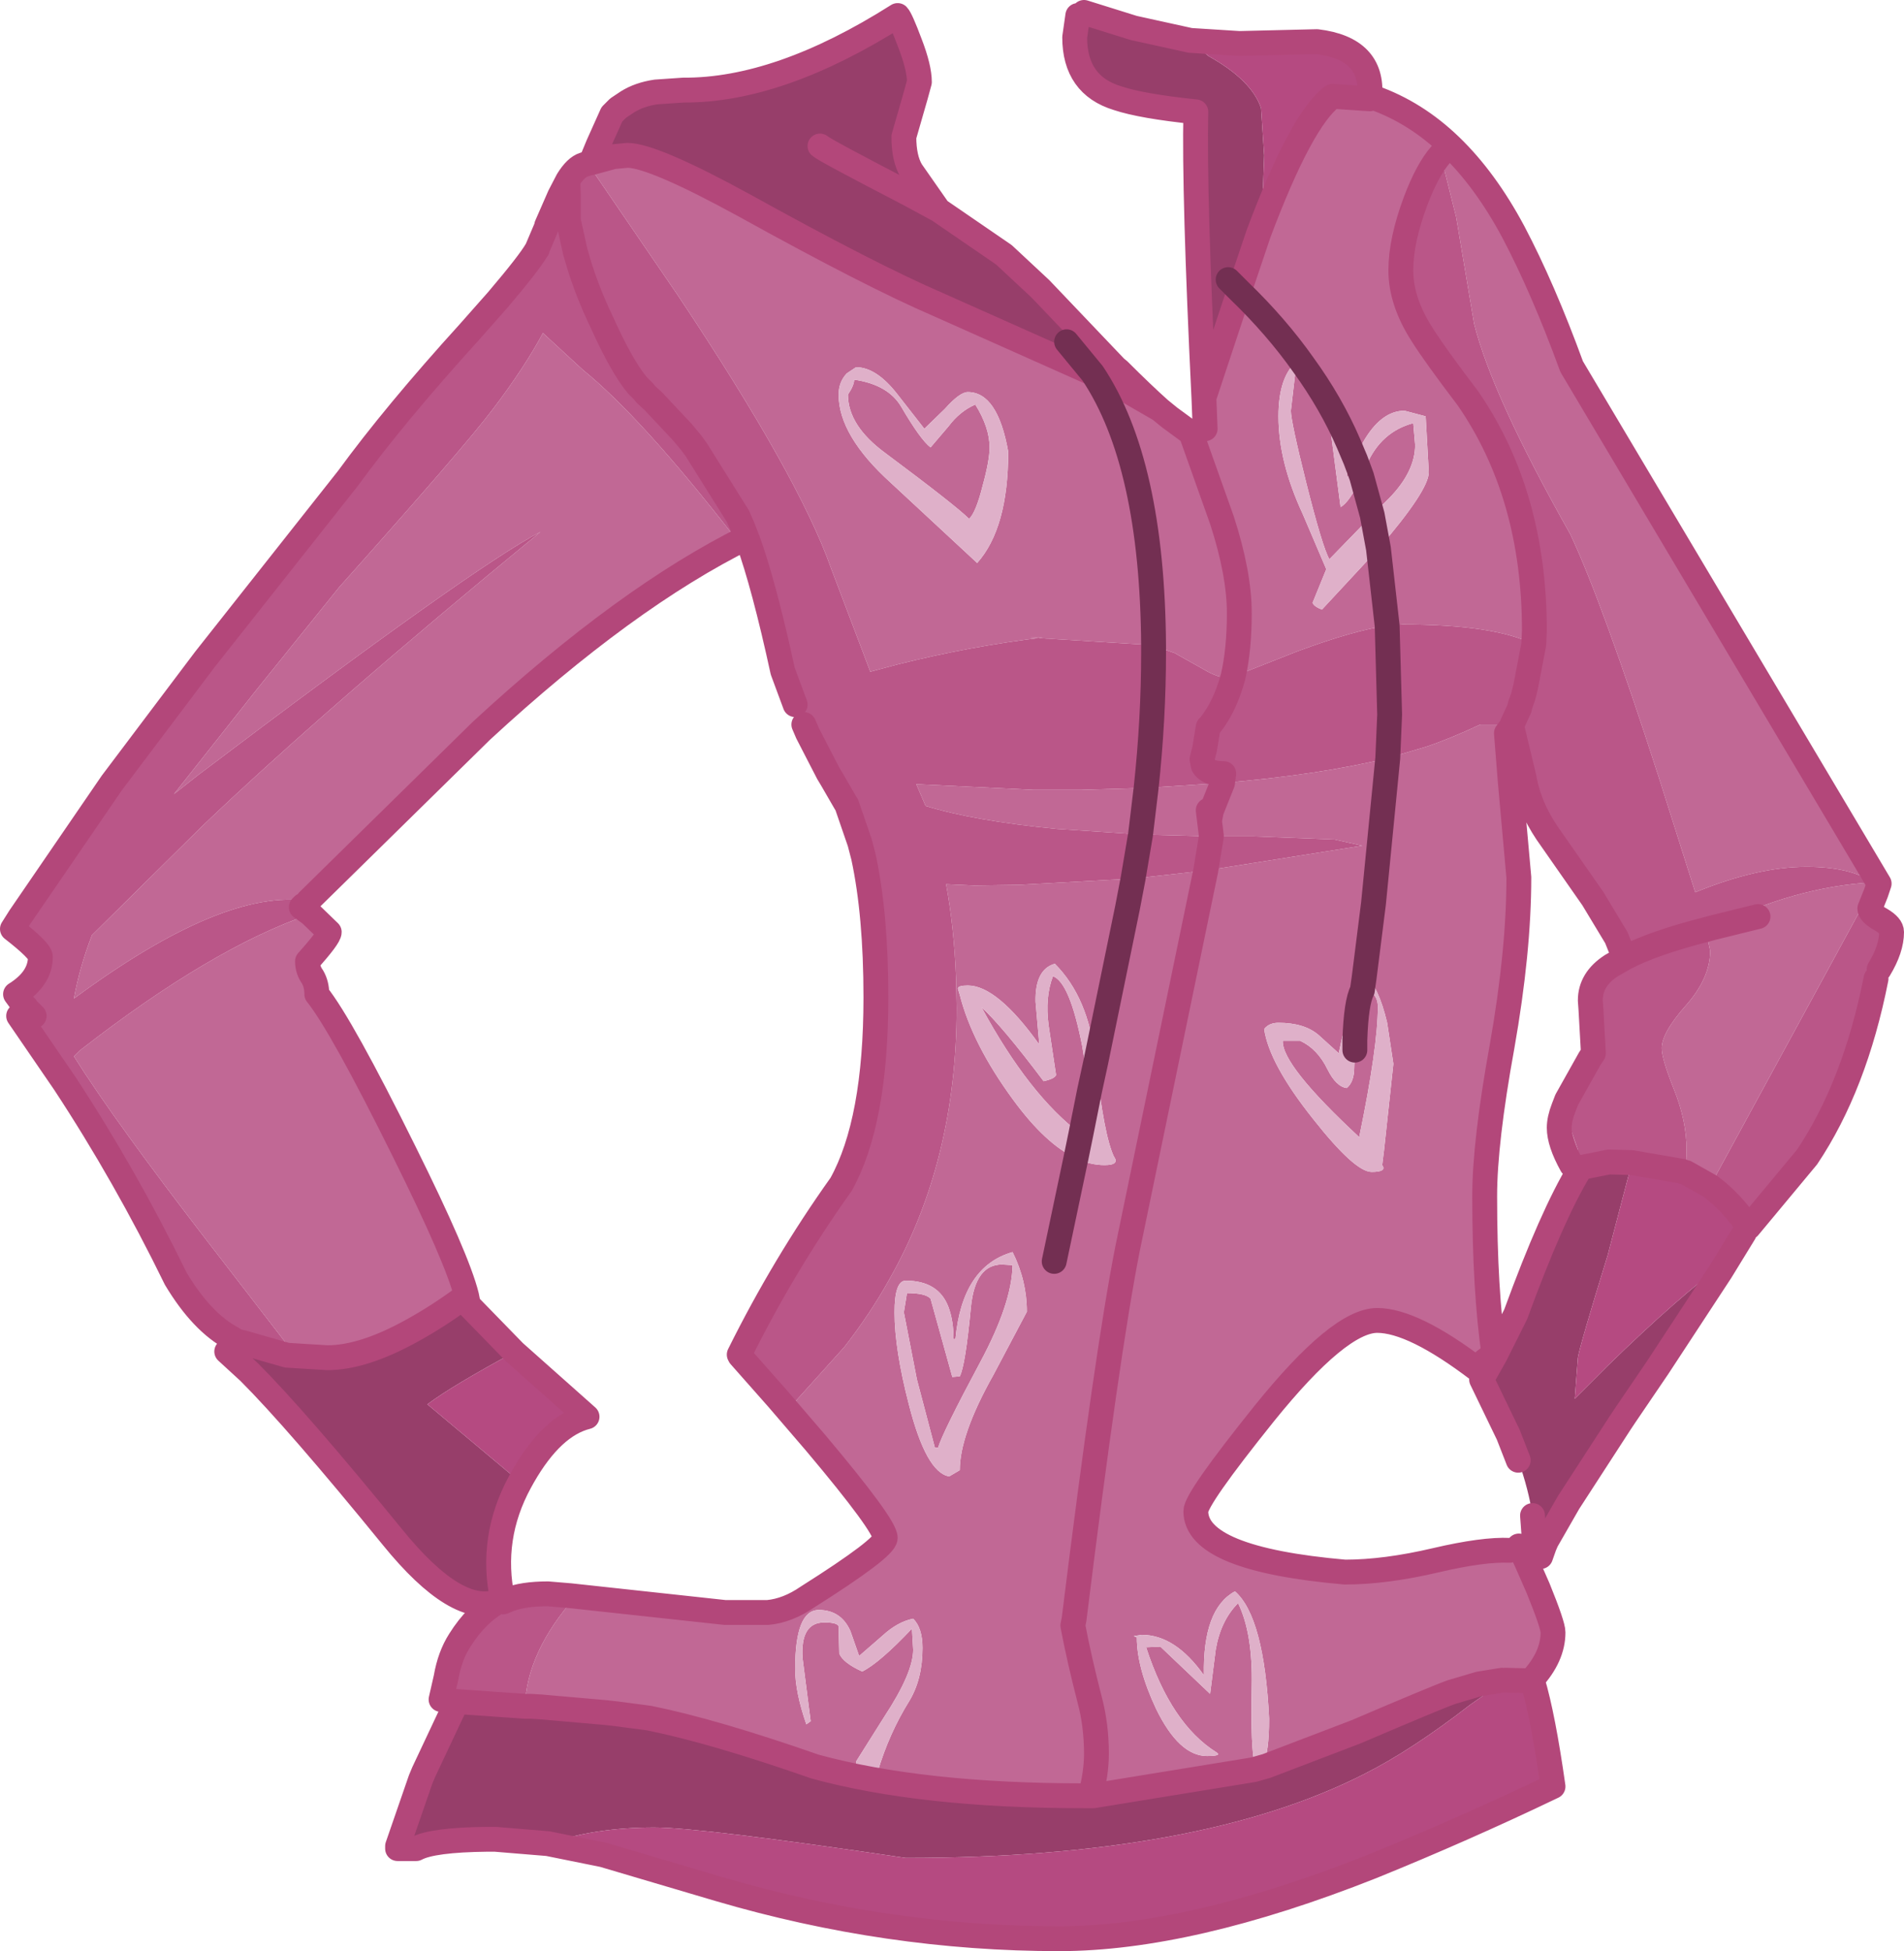
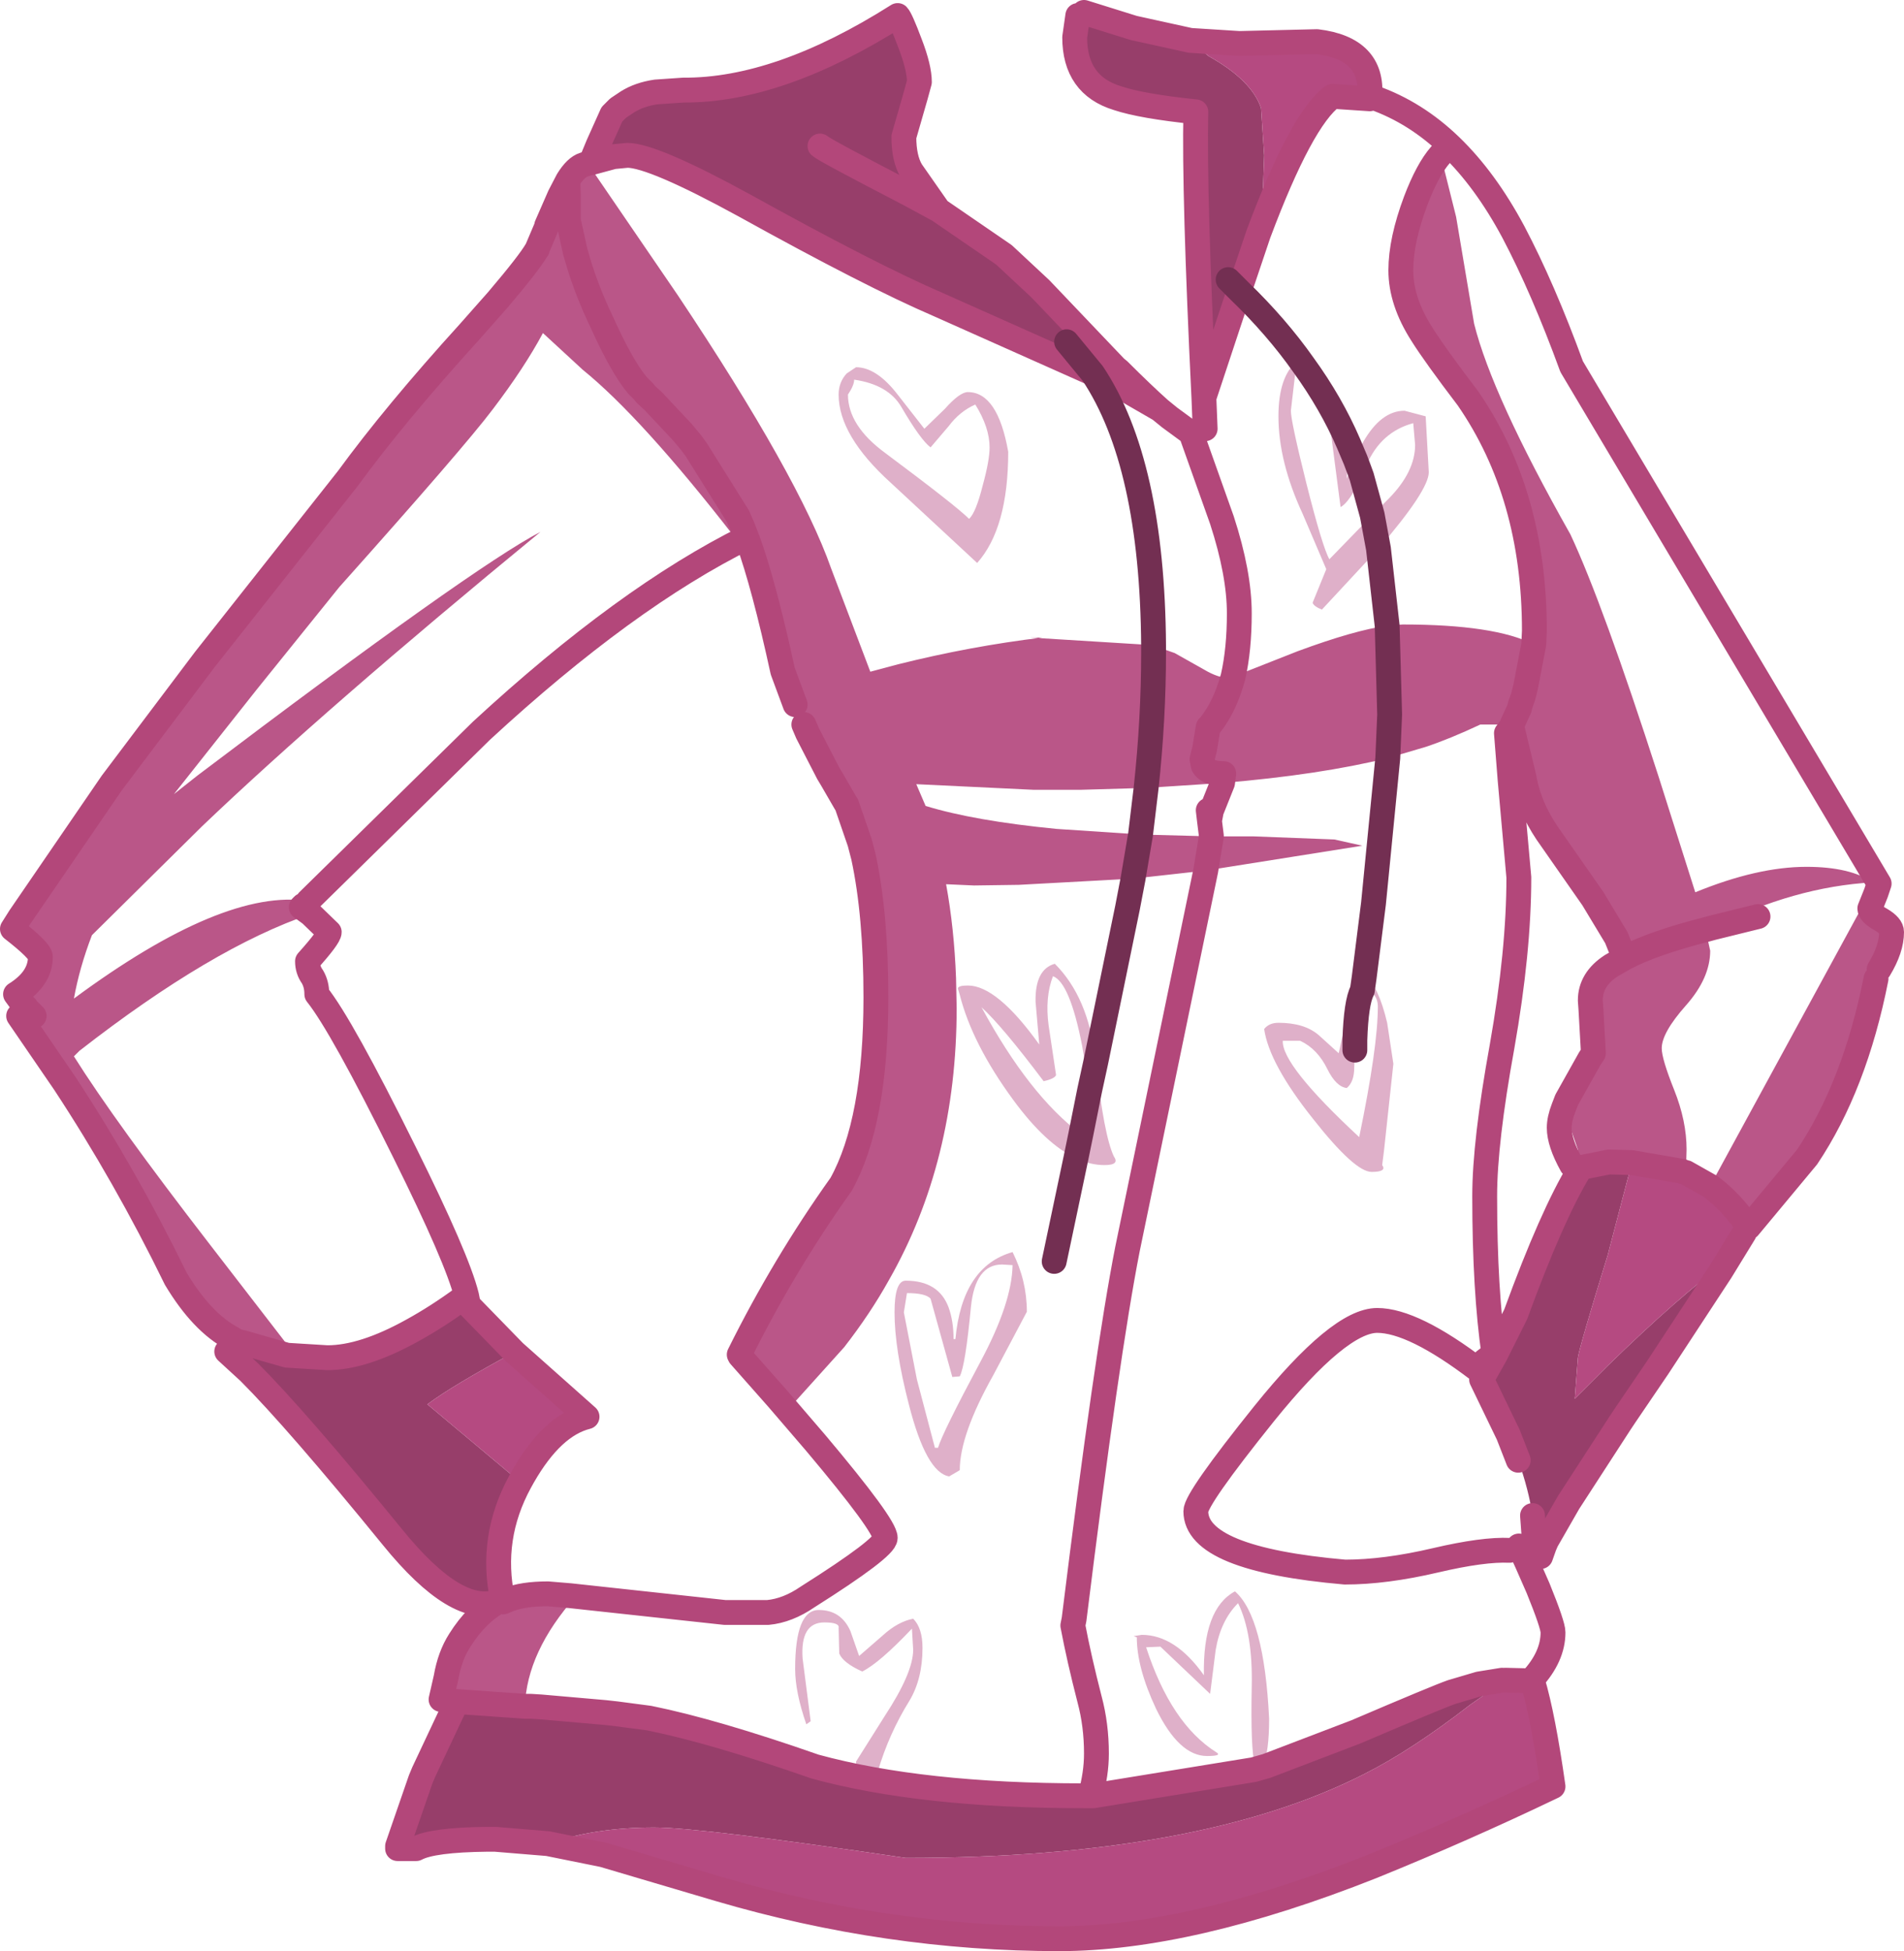
<svg xmlns="http://www.w3.org/2000/svg" height="157.0px" width="153.25px">
  <g transform="matrix(1.0, 0.0, 0.0, 1.0, 76.6, 78.5)">
    <path d="M-28.45 -66.85 L-27.35 -69.3 -26.85 -69.8 -26.1 -70.3 -25.7 -70.5 -24.25 -70.2 -23.8 -71.1 -21.6 -71.25 Q-13.9 -71.2 -4.35 -77.25 -4.1 -77.0 -3.35 -75.0 -2.6 -73.05 -2.6 -71.9 L-2.9 -70.8 -3.85 -67.5 Q-3.85 -65.75 -3.25 -64.75 L-1.05 -61.6 4.2 -58.0 7.15 -55.25 13.2 -48.9 13.45 -48.7 Q15.35 -46.8 16.75 -45.55 L14.15 -47.05 11.35 -48.45 -1.1 -54.0 Q-6.45 -56.3 -16.65 -61.95 -24.05 -66.0 -26.1 -66.0 L-27.15 -65.9 -27.2 -65.9 -28.45 -66.85 M20.3 -46.5 Q19.5 -63.0 19.65 -69.5 15.3 -69.95 13.35 -70.6 9.9 -71.65 9.9 -75.5 L10.15 -77.25 10.65 -77.5 14.65 -76.25 19.2 -75.25 20.65 -74.0 Q24.15 -72.05 24.9 -69.8 L25.15 -66.0 24.95 -60.4 24.7 -59.7 23.15 -55.1 20.4 -46.8 20.3 -46.5 M61.9 23.8 L56.85 31.5 54.2 35.4 53.8 36.0 49.65 42.4 47.9 45.45 47.85 45.55 47.7 45.9 46.9 45.5 46.75 43.45 Q46.45 41.4 45.6 39.0 L44.8 36.95 42.65 32.5 43.75 30.55 45.4 27.25 Q48.3 19.3 50.55 15.6 L50.65 15.5 50.65 15.45 52.9 15.0 54.75 15.05 52.8 22.5 Q50.55 29.8 50.4 30.75 L50.15 34.05 52.8 31.4 Q58.65 25.7 62.4 23.0 L61.9 23.8 M9.25 -51.0 L11.35 -48.45 9.25 -51.0 M-53.5 30.55 L-50.25 30.75 Q-47.35 30.75 -43.4 28.55 -41.4 27.45 -39.35 25.95 L-38.9 26.5 -35.2 30.3 Q-40.2 33.0 -42.2 34.5 L-35.1 40.45 -34.75 40.75 Q-37.2 45.25 -36.15 50.2 L-36.4 50.3 -36.45 50.35 Q-39.8 51.6 -45.0 45.2 -52.7 35.75 -56.55 31.9 L-56.85 31.2 -57.55 29.4 -57.0 29.55 -53.5 30.55 M-40.1 59.0 L-40.05 58.4 -34.35 58.8 -33.85 58.8 -33.05 58.85 -33.15 59.55 -30.7 59.25 -27.9 59.3 -27.8 59.3 -27.0 59.4 -24.35 59.75 Q-19.15 60.8 -11.0 63.65 -2.4 66.0 10.65 66.0 L11.15 66.0 11.4 66.0 24.3 63.9 25.2 63.6 25.35 63.6 Q30.9 62.25 36.7 59.75 L42.45 57.0 44.3 56.7 44.55 56.7 41.7 58.7 Q37.05 62.3 33.3 64.2 20.05 71.0 -3.7 71.0 -20.2 68.55 -23.95 68.55 -28.7 68.55 -32.5 69.85 L-36.75 69.5 -37.4 69.5 Q-41.8 69.55 -43.1 70.25 L-44.6 70.25 -44.6 70.15 -44.6 70.05 -42.75 64.7 -42.5 64.1 -40.1 59.0 M-27.0 59.4 L-27.9 59.3 -27.0 59.4 M22.25 -56.0 L23.15 -55.1 22.25 -56.0 M-10.6 -66.75 Q-10.3 -66.45 -3.45 -62.9 L-1.05 -61.6 -3.45 -62.9 Q-10.3 -66.45 -10.6 -66.75 M25.35 63.6 L24.3 63.9 25.35 63.6" fill="#973e6a" fill-rule="evenodd" stroke="none" />
    <path d="M-29.05 -65.4 L-28.45 -66.85 -27.2 -65.9 -29.05 -65.4 M-26.1 -70.3 Q-25.15 -70.9 -23.8 -71.1 L-24.25 -70.2 -25.7 -70.5 -26.1 -70.3 M19.2 -75.25 L23.15 -75.0 29.4 -75.15 Q33.95 -74.6 33.65 -70.75 L33.65 -70.55 30.65 -70.75 Q28.15 -68.9 24.7 -59.7 L24.95 -60.4 25.15 -66.0 24.9 -69.8 Q24.15 -72.05 20.65 -74.0 L19.2 -75.25 M64.15 20.25 L63.8 20.7 61.9 23.8 62.4 23.0 Q58.65 25.7 52.8 31.4 L50.15 34.05 50.4 30.75 Q50.55 29.8 52.8 22.5 L54.75 15.05 58.8 15.75 58.9 15.8 59.1 15.85 61.05 16.95 Q62.75 18.2 64.15 20.25 M-57.9 29.2 L-57.6 29.4 -57.0 29.55 -57.55 29.4 -56.85 31.2 -56.55 31.9 -58.35 30.25 -57.9 29.2 M-35.2 30.3 L-29.35 35.5 Q-32.15 36.2 -34.5 40.3 L-34.75 40.75 -35.1 40.45 -42.2 34.5 Q-40.2 33.0 -35.2 30.3 M-33.05 58.85 L-27.9 59.3 -30.7 59.25 -33.15 59.55 -33.05 58.85 M46.75 56.75 Q47.6 59.6 48.4 65.25 41.2 68.7 33.8 71.7 19.15 77.5 8.65 77.5 -5.15 77.5 -18.75 73.5 L-28.05 70.75 -32.5 69.85 Q-28.7 68.55 -23.95 68.55 -20.2 68.55 -3.7 71.0 20.05 71.0 33.3 64.2 37.05 62.3 41.7 58.7 L44.55 56.7 46.6 56.75 46.75 56.75 M25.35 63.6 L32.55 60.85 Q39.1 58.05 40.25 57.65 L42.45 57.0 36.7 59.75 Q30.9 62.25 25.35 63.6" fill="#b54a81" fill-rule="evenodd" stroke="none" />
-     <path d="M-29.3 -65.35 L-29.05 -65.4 -27.2 -65.9 -27.15 -65.9 -26.1 -66.0 Q-24.05 -66.0 -16.65 -61.95 -6.45 -56.3 -1.1 -54.0 L11.35 -48.45 14.15 -47.05 16.75 -45.55 17.55 -44.9 19.05 -43.8 19.25 -43.65 19.3 -43.6 20.4 -44.0 20.35 -45.25 20.3 -46.5 20.4 -46.8 23.15 -55.1 24.7 -59.7 Q28.15 -68.9 30.65 -70.75 L33.65 -70.55 33.95 -70.65 Q37.35 -69.45 40.15 -66.75 42.95 -64.05 45.2 -59.85 47.6 -55.3 49.9 -49.0 L74.65 -7.4 74.4 -6.65 74.05 -6.95 61.2 16.65 61.05 16.95 59.1 15.85 59.15 14.0 Q59.15 11.7 58.15 9.2 57.15 6.7 57.15 5.85 57.15 4.6 59.1 2.4 61.05 0.2 61.05 -2.0 L60.7 -3.6 61.25 -3.85 Q67.8 -7.15 74.15 -7.5 72.3 -8.75 68.8 -8.75 64.85 -8.75 59.85 -6.7 L56.9 -16.0 Q52.4 -29.95 49.8 -35.5 43.5 -46.65 42.05 -52.45 L40.6 -61.05 39.35 -66.05 40.15 -66.75 39.35 -66.05 Q38.3 -64.85 37.35 -62.35 36.15 -59.15 36.15 -56.75 36.15 -54.25 37.85 -51.6 38.85 -50.0 41.55 -46.45 46.9 -38.7 46.9 -27.75 L46.85 -26.65 Q43.7 -28.25 36.3 -28.25 L35.05 -28.15 Q32.45 -27.8 27.85 -26.1 L22.65 -24.05 Q23.15 -26.25 23.15 -29.15 23.15 -32.35 21.75 -36.65 L19.35 -43.4 19.3 -43.6 19.35 -43.4 21.75 -36.65 Q23.15 -32.35 23.15 -29.15 23.15 -26.25 22.65 -24.05 L22.3 -23.95 Q21.45 -23.95 20.35 -24.6 L17.95 -25.95 16.25 -26.55 16.0 -26.6 6.3 -27.2 7.3 -27.2 Q1.5 -26.5 -4.3 -25.05 L-6.55 -24.45 -9.7 -32.75 Q-12.3 -40.15 -22.05 -54.75 L-29.3 -65.35 M-30.85 -62.75 L-30.85 -60.75 -30.3 -58.25 -30.6 -58.5 -30.6 -59.15 Q-30.6 -60.25 -31.45 -61.0 L-32.6 -60.35 -31.55 -62.75 -30.85 -62.75 M-30.05 -57.4 L-25.7 -48.8 -25.0 -47.5 -24.65 -46.8 -24.8 -47.0 -24.9 -47.1 -25.3 -47.5 Q-26.55 -49.0 -28.15 -52.55 -29.35 -55.05 -30.05 -57.4 M-16.85 -36.15 L-16.5 -35.25 Q-26.2 -30.45 -37.85 -19.7 L-51.8 -6.0 Q-58.6 -7.05 -70.65 1.85 -70.2 -0.65 -69.2 -3.25 L-60.35 -12.0 Q-50.4 -21.5 -33.1 -35.7 -38.5 -32.9 -60.7 -16.1 L-62.6 -14.6 -55.95 -23.0 -49.3 -31.25 Q-39.25 -42.5 -36.95 -45.55 -34.4 -48.9 -32.9 -51.7 L-29.7 -48.75 Q-24.95 -44.9 -17.45 -35.25 L-16.95 -35.45 -16.85 -36.15 M-14.0 34.05 L-13.2 34.95 -8.65 29.9 Q-6.55 27.2 -5.05 24.5 0.4 14.95 0.4 2.6 L0.35 0.2 Q0.2 -3.8 -0.45 -7.35 L1.8 -7.25 5.4 -7.3 14.6 -7.8 20.45 -8.45 14.15 22.0 Q12.5 30.4 9.85 51.8 L9.75 52.3 Q10.25 54.95 11.1 58.25 11.65 60.3 11.65 62.6 11.65 64.25 11.15 66.0 11.65 64.25 11.65 62.6 11.65 60.3 11.1 58.25 10.25 54.95 9.75 52.3 L9.85 51.8 Q12.5 30.4 14.15 22.0 L20.45 -8.45 33.05 -10.45 30.8 -10.95 24.3 -11.2 20.9 -11.2 15.2 -11.35 8.45 -11.8 Q1.8 -12.45 -2.1 -13.65 L-2.25 -14.0 -2.85 -15.4 6.55 -14.95 10.45 -14.95 15.65 -15.1 21.8 -15.5 Q29.6 -16.15 35.1 -17.5 L38.15 -18.4 Q40.1 -19.05 42.55 -20.2 L45.1 -20.2 45.05 -20.05 44.95 -19.9 44.65 -19.5 44.95 -15.7 45.65 -7.9 Q45.65 -1.95 44.3 5.7 42.9 13.4 42.9 17.75 42.9 25.35 43.65 30.5 42.4 31.2 42.4 31.75 37.15 27.75 34.25 27.75 31.2 27.75 25.15 35.25 19.65 42.1 19.65 43.1 19.65 46.95 31.65 48.0 34.9 48.0 38.95 47.05 42.8 46.15 44.9 46.25 L45.65 45.9 45.75 46.05 46.3 47.25 47.2 49.3 Q48.4 52.25 48.4 52.85 48.4 54.8 46.7 56.65 L46.7 56.7 46.75 56.7 46.75 56.75 46.6 56.75 44.55 56.7 44.3 56.7 42.45 57.0 40.25 57.65 Q39.1 58.05 32.55 60.85 L25.35 63.6 25.2 63.6 24.3 63.9 11.4 66.0 11.15 66.0 10.65 66.0 Q-2.4 66.0 -11.0 63.65 -19.15 60.8 -24.35 59.75 L-27.0 59.4 -27.8 59.3 -27.9 59.3 -33.05 58.85 -33.85 58.8 -34.35 58.8 Q-34.2 54.4 -30.25 49.95 L-30.7 49.9 -18.25 51.25 -14.8 51.25 Q-13.2 51.1 -11.6 50.0 -5.35 46.05 -5.35 45.25 -5.35 44.25 -10.95 37.6 L-14.0 34.05 M-53.5 30.55 L-52.75 30.65 -59.7 21.65 Q-67.35 11.75 -70.65 6.5 L-70.2 6.05 Q-59.55 -2.25 -51.6 -4.95 L-50.1 -3.5 Q-50.1 -3.1 -51.85 -1.15 -51.85 -0.45 -51.45 0.1 -51.1 0.7 -51.1 1.5 -49.1 4.0 -44.05 14.2 -39.8 22.75 -39.05 25.75 L-39.35 25.95 Q-41.4 27.45 -43.4 28.55 -47.35 30.75 -50.25 30.75 L-53.5 30.55 M11.6 6.95 L14.15 -5.45 14.6 -7.8 14.15 -5.45 11.6 6.95 11.55 6.65 Q11.0 1.75 8.3 -0.95 6.7 -0.5 6.75 2.1 L7.05 5.55 Q3.65 0.8 1.3 0.8 0.5 0.8 0.5 1.05 L0.65 1.55 Q1.65 5.5 4.95 10.0 7.55 13.55 10.0 14.7 11.15 15.25 12.3 15.25 13.55 15.25 13.05 14.55 12.25 12.85 11.6 6.95 M8.25 23.0 L10.0 14.7 8.25 23.0 M64.9 -4.75 L61.25 -3.85 64.9 -4.75 M49.25 10.65 L50.4 14.0 50.2 15.4 49.9 15.25 Q48.9 13.45 48.9 12.25 48.9 11.55 49.25 10.65 M34.35 -34.35 L35.05 -28.15 34.35 -34.35 Q38.4 -39.05 38.4 -40.5 L38.15 -45.0 36.45 -45.45 Q34.55 -45.45 33.1 -42.9 L32.5 -41.5 31.8 -40.0 31.95 -42.8 Q31.7 -47.0 28.3 -49.15 L27.8 -49.45 Q26.3 -48.2 26.3 -45.0 26.3 -41.35 28.25 -37.15 L30.15 -32.7 29.05 -30.0 Q29.15 -29.7 29.8 -29.45 L34.35 -34.35 M23.15 -55.1 Q26.15 -52.2 28.3 -49.15 26.15 -52.2 23.15 -55.1 M33.85 -37.05 L30.4 -33.5 Q29.85 -34.45 28.55 -39.6 27.3 -44.6 27.3 -45.45 L27.65 -48.45 Q30.0 -47.4 30.55 -43.45 L31.3 -37.7 Q32.0 -38.05 33.0 -40.15 L33.85 -37.05 33.0 -40.15 33.4 -41.1 Q34.55 -43.75 37.15 -44.45 L37.3 -42.7 Q37.3 -40.55 35.2 -38.4 L33.85 -37.05 M32.5 -41.5 L31.95 -42.8 32.5 -41.5 M-8.45 -48.45 Q-9.1 -47.75 -9.1 -46.75 -9.1 -43.45 -4.9 -39.65 L2.05 -33.2 Q4.55 -36.0 4.55 -42.15 3.7 -46.95 1.3 -46.95 0.65 -46.95 -0.55 -45.6 L-2.2 -44.0 -4.35 -46.75 Q-6.05 -48.95 -7.7 -48.95 L-8.45 -48.45 M-8.35 -46.75 Q-7.85 -47.5 -7.85 -47.95 -5.1 -47.55 -4.05 -45.75 -2.5 -43.1 -1.7 -42.5 L-0.25 -44.2 Q0.65 -45.4 1.9 -45.95 3.05 -44.1 3.05 -42.5 3.05 -41.45 2.5 -39.45 1.95 -37.25 1.4 -36.75 0.35 -37.8 -5.35 -42.05 -8.35 -44.25 -8.35 -46.75 M11.1 9.25 L11.3 12.0 11.15 13.25 10.4 12.75 Q6.25 9.65 2.4 2.55 4.05 4.05 7.4 8.5 8.3 8.3 8.4 8.0 L7.8 4.0 Q7.5 1.75 8.15 0.05 9.5 0.55 10.5 5.65 L11.1 9.25 10.4 12.75 11.1 9.25 M33.2 0.15 L33.95 -5.8 35.1 -17.5 33.95 -5.8 33.2 0.15 Q32.2 1.25 31.15 6.25 L29.55 4.8 Q28.4 3.8 26.3 3.8 25.55 3.8 25.15 4.3 25.55 7.1 29.1 11.55 32.45 15.8 33.8 15.8 35.05 15.8 34.65 15.25 L34.8 14.05 35.55 7.1 35.05 3.8 Q34.35 0.85 33.3 0.05 L33.2 0.15 M33.05 1.2 L33.15 1.05 33.15 1.0 Q34.3 1.4 34.3 2.5 34.3 5.75 32.8 13.0 26.55 7.2 26.65 5.25 L28.05 5.25 Q29.45 5.9 30.25 7.55 30.95 8.95 31.8 9.05 32.4 8.55 32.4 7.4 L32.45 6.0 32.45 5.2 Q32.55 2.15 33.05 1.2 M15.2 -11.35 L15.65 -15.1 15.2 -11.35 M20.75 -12.45 L20.9 -11.25 20.9 -11.2 20.9 -11.25 20.75 -12.45 20.9 -13.25 20.65 -13.3 20.75 -12.45 M21.8 -15.5 L20.9 -13.25 21.8 -15.5 M16.25 -26.55 Q16.15 -41.25 11.35 -48.45 16.15 -41.25 16.25 -26.55 M15.3 53.05 L14.65 53.15 14.9 53.25 Q14.9 55.7 16.45 59.0 18.3 62.8 20.55 62.8 21.8 62.8 21.3 62.5 17.65 60.2 15.65 54.05 L16.8 54.0 20.8 57.8 21.25 54.25 Q21.65 51.9 23.05 50.5 24.25 52.95 24.15 57.25 24.05 62.2 24.4 63.55 L25.05 63.55 Q25.55 62.5 25.55 59.8 25.15 51.6 22.8 49.55 20.2 50.95 20.3 56.3 18.0 53.05 15.3 53.05 M46.7 56.65 L46.6 56.75 46.7 56.65 M-10.25 52.05 Q-9.0 52.05 -9.1 52.5 L-9.05 54.55 Q-8.75 55.3 -7.2 56.0 -5.8 55.3 -3.2 52.55 L-3.1 54.25 Q-3.1 56.1 -5.4 59.6 L-7.7 63.25 Q-7.7 64.1 -6.7 64.5 L-5.95 64.05 Q-5.05 61.0 -3.4 58.35 -2.35 56.6 -2.35 54.1 -2.35 52.5 -3.1 51.75 -4.35 52.0 -5.55 53.1 L-7.45 54.75 -8.15 52.75 Q-8.9 51.05 -10.7 51.05 -12.6 51.05 -12.6 55.8 -12.6 57.65 -11.7 60.25 L-11.35 60.0 -12.0 54.95 Q-12.2 52.05 -10.25 52.05 M-3.85 27.1 L-3.6 25.55 Q-2.1 25.55 -1.7 26.0 L0.05 32.3 0.65 32.25 Q1.1 31.4 1.55 26.65 1.9 23.25 4.05 23.25 L4.9 23.3 Q4.85 26.35 2.3 31.1 -0.75 36.8 -1.1 38.0 L-1.35 38.0 -2.8 32.5 -3.85 27.1 M-3.7 24.55 Q-4.6 24.55 -4.6 27.1 -4.6 30.05 -3.45 34.5 -2.05 40.0 -0.2 40.3 L0.65 39.8 Q0.65 36.95 3.35 32.15 L6.05 27.05 Q6.05 24.55 4.9 22.25 0.85 23.4 0.3 29.25 L0.15 29.25 Q0.15 27.8 -0.25 26.7 -1.05 24.55 -3.7 24.55" fill="#c16895" fill-rule="evenodd" stroke="none" />
    <path d="M74.4 -6.65 L73.9 -5.4 Q73.9 -5.0 74.8 -4.5 75.65 -4.0 75.65 -3.5 75.65 -2.15 74.65 -0.5 L74.4 0.25 Q72.7 8.85 68.85 14.6 L64.15 20.25 Q62.75 18.2 61.05 16.95 L61.2 16.65 74.05 -6.95 74.4 -6.65 M-30.85 -62.75 L-30.9 -64.0 Q-30.25 -65.05 -29.6 -65.25 L-29.3 -65.35 -22.05 -54.75 Q-12.3 -40.15 -9.7 -32.75 L-6.55 -24.45 -4.3 -25.05 Q1.5 -26.5 7.3 -27.2 L6.3 -27.2 16.0 -26.6 16.25 -26.55 16.25 -26.0 Q16.25 -20.65 15.65 -15.1 16.25 -20.65 16.25 -26.0 L16.25 -26.55 17.95 -25.95 20.35 -24.6 Q21.45 -23.95 22.3 -23.95 L22.65 -24.05 27.85 -26.1 Q32.45 -27.8 35.05 -28.15 L36.3 -28.25 Q43.7 -28.25 46.85 -26.65 L46.9 -27.75 Q46.9 -38.7 41.55 -46.45 38.85 -50.0 37.85 -51.6 36.15 -54.25 36.15 -56.75 36.15 -59.15 37.35 -62.35 38.3 -64.85 39.35 -66.05 L40.6 -61.05 42.05 -52.45 Q43.5 -46.65 49.8 -35.5 52.4 -29.95 56.9 -16.0 L59.85 -6.7 Q64.85 -8.75 68.8 -8.75 72.3 -8.75 74.15 -7.5 67.8 -7.15 61.25 -3.85 L60.7 -3.7 Q56.4 -2.6 54.15 -1.4 56.4 -2.6 60.7 -3.7 L61.25 -3.85 60.7 -3.6 61.05 -2.0 Q61.05 0.2 59.1 2.4 57.15 4.6 57.15 5.85 57.15 6.7 58.15 9.2 59.15 11.7 59.15 14.0 L59.1 15.85 58.9 15.8 58.8 15.75 54.75 15.05 52.9 15.0 50.65 15.45 50.55 15.45 50.2 15.4 50.4 14.0 49.25 10.65 49.5 10.0 49.25 10.65 49.5 10.0 51.35 6.7 51.65 6.25 51.45 2.7 51.4 2.0 Q51.4 0.3 53.1 -0.8 L54.15 -1.4 53.9 -2.0 53.9 -2.05 53.5 -3.05 51.6 -6.2 47.9 -11.5 Q46.5 -13.6 46.1 -15.75 L46.05 -16.0 45.15 -19.75 45.05 -20.05 45.1 -20.2 45.7 -21.5 45.75 -21.75 46.0 -22.45 46.2 -23.25 46.85 -26.65 46.2 -23.25 46.0 -22.45 45.75 -21.75 45.7 -21.5 45.1 -20.2 42.55 -20.2 Q40.1 -19.05 38.15 -18.4 L35.1 -17.5 35.25 -21.0 35.05 -28.15 35.25 -21.0 35.1 -17.5 Q29.6 -16.15 21.8 -15.5 L15.65 -15.1 10.45 -14.95 6.55 -14.95 -2.85 -15.4 -2.25 -14.0 -2.1 -13.65 Q1.8 -12.45 8.45 -11.8 L15.2 -11.35 14.6 -7.8 15.2 -11.35 20.9 -11.2 24.3 -11.2 30.8 -10.95 33.05 -10.45 20.45 -8.45 14.6 -7.8 5.4 -7.3 1.8 -7.25 -0.45 -7.35 Q0.2 -3.8 0.35 0.2 L0.4 2.6 Q0.4 14.95 -5.05 24.5 -6.55 27.2 -8.65 29.9 L-13.2 34.95 -14.0 34.05 -17.05 30.6 -17.05 30.55 -17.1 30.5 Q-13.5 23.25 -8.9 16.8 -6.1 11.75 -6.1 1.75 -6.1 -4.9 -7.1 -9.55 L-7.4 -10.7 -7.1 -9.55 -7.15 -9.55 -7.4 -10.7 -8.45 -13.75 -8.55 -13.9 -9.65 -15.8 -9.95 -16.3 -11.6 -19.5 -11.9 -20.2 -12.6 -21.8 -13.6 -24.5 Q-15.1 -31.4 -16.4 -35.0 L-16.5 -35.25 -16.85 -36.15 -17.2 -36.95 -20.55 -42.3 -20.95 -42.85 -21.7 -43.75 -24.0 -46.2 -24.65 -46.8 -24.0 -46.2 -21.7 -43.75 -20.95 -42.85 -20.55 -42.3 -17.2 -36.95 -16.85 -36.15 -16.95 -35.45 -17.45 -35.25 Q-24.95 -44.9 -29.7 -48.75 L-32.9 -51.7 Q-34.4 -48.9 -36.95 -45.55 -39.25 -42.5 -49.3 -31.25 L-55.95 -23.0 -62.6 -14.6 -60.7 -16.1 Q-38.5 -32.9 -33.1 -35.7 -50.4 -21.5 -60.35 -12.0 L-69.2 -3.25 Q-70.2 -0.65 -70.65 1.85 -58.6 -7.05 -51.8 -6.0 L-52.2 -5.65 -52.35 -5.5 -51.6 -4.95 Q-59.55 -2.25 -70.2 6.05 L-70.65 6.5 Q-67.35 11.75 -59.7 21.65 L-52.75 30.65 -53.5 30.55 -57.0 29.55 -57.6 29.4 -57.9 29.2 Q-60.35 27.9 -62.45 24.4 -66.5 16.1 -71.4 8.65 L-75.1 3.25 -74.45 2.65 -74.5 2.55 -74.8 2.25 -75.35 1.5 Q-73.35 0.25 -73.35 -1.5 -73.35 -2.0 -75.6 -3.75 L-75.0 -4.7 -67.6 -15.5 -60.1 -25.45 -48.6 -40.0 Q-44.8 -45.2 -38.85 -51.75 L-36.55 -54.35 Q-34.0 -57.35 -33.4 -58.4 L-33.35 -58.45 -33.35 -58.5 -32.65 -60.15 -32.6 -60.35 -31.45 -61.0 Q-30.6 -60.25 -30.6 -59.15 L-30.6 -58.5 -30.3 -58.25 -30.85 -60.75 -30.85 -62.75 M-30.05 -57.4 L-30.3 -58.25 -30.05 -57.4 Q-29.35 -55.05 -28.15 -52.55 -26.55 -49.0 -25.3 -47.5 L-24.9 -47.1 -24.8 -47.0 -24.65 -46.8 -25.0 -47.5 -25.7 -48.8 -30.05 -57.4 M-73.85 3.25 L-74.45 2.65 -73.85 3.25 M-35.75 50.25 Q-34.55 49.75 -32.5 49.75 L-30.7 49.9 -30.25 49.95 Q-34.2 54.4 -34.35 58.8 L-40.05 58.4 -40.1 58.4 -41.1 58.25 -40.7 56.5 Q-40.4 54.75 -39.6 53.5 -38.25 51.35 -36.45 50.35 L-36.4 50.3 -36.1 50.4 -35.75 50.25 M21.8 -15.5 L21.9 -16.25 Q20.6 -16.25 20.25 -16.9 L20.15 -17.4 20.35 -18.2 20.65 -20.0 20.8 -20.15 Q22.0 -21.65 22.65 -24.05 22.0 -21.65 20.8 -20.15 L20.65 -20.0 20.35 -18.2 20.15 -17.4 20.25 -16.9 Q20.6 -16.25 21.9 -16.25 L21.8 -15.5 M20.9 -11.2 L20.45 -8.45 20.9 -11.2" fill="#ba5688" fill-rule="evenodd" stroke="none" />
    <path d="M11.6 6.95 Q12.25 12.85 13.05 14.55 13.55 15.25 12.3 15.25 11.15 15.25 10.0 14.7 7.55 13.55 4.95 10.0 1.65 5.5 0.65 1.55 L0.5 1.05 Q0.5 0.8 1.3 0.8 3.65 0.8 7.05 5.55 L6.75 2.1 Q6.7 -0.5 8.3 -0.95 11.0 1.75 11.55 6.65 L11.6 6.95 11.1 9.25 11.6 6.95 M34.35 -34.35 L29.8 -29.45 Q29.15 -29.7 29.05 -30.0 L30.15 -32.7 28.25 -37.15 Q26.3 -41.35 26.3 -45.0 26.3 -48.2 27.8 -49.45 L28.3 -49.15 Q30.55 -46.05 31.95 -42.8 30.55 -46.05 28.3 -49.15 31.7 -47.0 31.95 -42.8 L31.8 -40.0 32.5 -41.5 33.1 -42.9 Q34.55 -45.45 36.45 -45.45 L38.15 -45.0 38.4 -40.5 Q38.4 -39.05 34.35 -34.35 L33.85 -37.05 35.2 -38.4 Q37.3 -40.55 37.3 -42.7 L37.15 -44.45 Q34.55 -43.75 33.4 -41.1 L33.0 -40.15 Q32.0 -38.05 31.3 -37.7 L30.55 -43.45 Q30.0 -47.4 27.65 -48.45 L27.3 -45.45 Q27.3 -44.6 28.55 -39.6 29.85 -34.45 30.4 -33.5 L33.85 -37.05 34.35 -34.35 M32.5 -41.5 L32.8 -40.7 33.0 -40.15 32.8 -40.7 32.5 -41.5 M-8.35 -46.75 Q-8.35 -44.25 -5.35 -42.05 0.35 -37.8 1.4 -36.75 1.95 -37.25 2.5 -39.45 3.05 -41.45 3.05 -42.5 3.05 -44.1 1.9 -45.95 0.65 -45.4 -0.25 -44.2 L-1.7 -42.5 Q-2.5 -43.1 -4.05 -45.75 -5.1 -47.55 -7.85 -47.95 -7.85 -47.5 -8.35 -46.75 M-8.45 -48.45 L-7.7 -48.95 Q-6.05 -48.95 -4.35 -46.75 L-2.2 -44.0 -0.55 -45.6 Q0.65 -46.95 1.3 -46.95 3.7 -46.95 4.55 -42.15 4.55 -36.0 2.05 -33.2 L-4.9 -39.65 Q-9.1 -43.45 -9.1 -46.75 -9.1 -47.75 -8.45 -48.45 M10.4 12.75 L11.15 13.25 11.3 12.0 11.1 9.25 10.5 5.65 Q9.5 0.55 8.15 0.05 7.5 1.75 7.8 4.0 L8.4 8.0 Q8.3 8.3 7.4 8.5 4.05 4.05 2.4 2.55 6.25 9.65 10.4 12.75 L10.0 14.7 10.4 12.75 M33.2 0.15 L33.3 0.05 Q34.35 0.85 35.05 3.8 L35.55 7.1 34.8 14.05 34.65 15.25 Q35.05 15.8 33.8 15.8 32.45 15.8 29.1 11.55 25.55 7.1 25.15 4.3 25.55 3.8 26.3 3.8 28.4 3.8 29.55 4.8 L31.15 6.25 Q32.2 1.25 33.2 0.15 L33.05 1.2 33.2 0.15 M32.45 6.0 L32.4 7.4 Q32.4 8.55 31.8 9.05 30.95 8.95 30.25 7.55 29.45 5.9 28.05 5.25 L26.65 5.25 Q26.55 7.2 32.8 13.0 34.3 5.75 34.3 2.5 34.3 1.4 33.15 1.0 L33.15 1.05 33.05 1.2 Q32.55 2.15 32.45 5.2 L32.45 6.0 M15.3 53.05 Q18.0 53.05 20.3 56.3 20.2 50.95 22.8 49.55 25.15 51.6 25.55 59.8 25.55 62.5 25.05 63.55 L24.4 63.55 Q24.05 62.2 24.15 57.25 24.25 52.95 23.05 50.5 21.65 51.9 21.25 54.25 L20.8 57.8 16.8 54.0 15.65 54.05 Q17.65 60.2 21.3 62.5 21.8 62.8 20.55 62.8 18.3 62.8 16.45 59.0 14.9 55.7 14.9 53.25 L14.65 53.15 15.3 53.05 M-3.7 24.55 Q-1.05 24.55 -0.25 26.7 0.15 27.8 0.15 29.25 L0.3 29.25 Q0.85 23.4 4.9 22.25 6.05 24.55 6.05 27.05 L3.35 32.15 Q0.65 36.95 0.65 39.8 L-0.2 40.3 Q-2.05 40.0 -3.45 34.5 -4.6 30.05 -4.6 27.1 -4.6 24.55 -3.7 24.55 M-3.85 27.1 L-2.8 32.5 -1.35 38.0 -1.1 38.0 Q-0.75 36.8 2.3 31.1 4.85 26.35 4.9 23.3 L4.05 23.25 Q1.9 23.25 1.55 26.65 1.1 31.4 0.65 32.25 L0.05 32.3 -1.7 26.0 Q-2.1 25.55 -3.6 25.55 L-3.85 27.1 M-10.25 52.05 Q-12.2 52.05 -12.0 54.95 L-11.35 60.0 -11.7 60.25 Q-12.6 57.65 -12.6 55.8 -12.6 51.05 -10.7 51.05 -8.9 51.05 -8.15 52.75 L-7.45 54.75 -5.55 53.1 Q-4.35 52.0 -3.1 51.75 -2.35 52.5 -2.35 54.1 -2.35 56.6 -3.4 58.35 -5.05 61.0 -5.95 64.05 L-6.7 64.5 Q-7.7 64.1 -7.7 63.25 L-5.4 59.6 Q-3.1 56.1 -3.1 54.25 L-3.2 52.55 Q-5.8 55.3 -7.2 56.0 -8.75 55.3 -9.05 54.55 L-9.1 52.5 Q-9.0 52.05 -10.25 52.05" fill="#dfb0c9" fill-rule="evenodd" stroke="none" />
    <path d="M-29.3 -65.35 L-29.05 -65.4 -28.45 -66.85 -27.35 -69.3 -26.85 -69.8 -26.1 -70.3 Q-25.15 -70.9 -23.8 -71.1 L-21.6 -71.25 Q-13.9 -71.2 -4.35 -77.25 -4.1 -77.0 -3.35 -75.0 -2.6 -73.05 -2.6 -71.9 L-2.9 -70.8 -3.85 -67.5 Q-3.85 -65.75 -3.25 -64.75 L-1.05 -61.6 4.2 -58.0 7.15 -55.25 13.2 -48.9 13.45 -48.7 Q15.35 -46.8 16.75 -45.55 L17.55 -44.9 19.05 -43.8 19.25 -43.65 19.3 -43.6 19.35 -43.4 21.75 -36.65 Q23.15 -32.35 23.15 -29.15 23.15 -26.25 22.65 -24.05 22.0 -21.65 20.8 -20.15 L20.65 -20.0 20.35 -18.2 20.15 -17.4 20.25 -16.9 Q20.6 -16.25 21.9 -16.25 L21.8 -15.5 20.9 -13.25 20.75 -12.45 20.65 -13.3 M20.4 -44.0 L20.35 -45.25 20.3 -46.5 Q19.5 -63.0 19.65 -69.5 15.3 -69.95 13.35 -70.6 9.9 -71.65 9.9 -75.5 L10.15 -77.25 M10.65 -77.5 L14.65 -76.25 19.2 -75.25 23.15 -75.0 29.4 -75.15 Q33.95 -74.6 33.65 -70.75 L33.95 -70.65 Q37.35 -69.45 40.15 -66.75 42.95 -64.05 45.2 -59.85 47.6 -55.3 49.9 -49.0 L74.65 -7.4 74.4 -6.65 73.9 -5.4 Q73.9 -5.0 74.8 -4.5 75.65 -4.0 75.65 -3.5 75.65 -2.15 74.65 -0.5 M74.4 0.25 Q72.7 8.85 68.85 14.6 L64.15 20.25 Q62.75 18.2 61.05 16.95 L59.1 15.85 M63.8 20.7 L61.9 23.8 56.85 31.5 54.2 35.4 53.8 36.0 49.65 42.4 47.9 45.45 47.85 45.55 47.7 45.9 47.4 46.75 M-27.15 -65.9 L-26.1 -66.0 Q-24.05 -66.0 -16.65 -61.95 -6.45 -56.3 -1.1 -54.0 L11.35 -48.45 14.15 -47.05 16.75 -45.55 M-29.05 -65.4 L-27.2 -65.9 M-29.3 -65.35 L-29.6 -65.25 Q-30.25 -65.05 -30.9 -64.0 L-30.85 -62.75 -30.85 -60.75 -30.3 -58.25 -30.05 -57.4 Q-29.35 -55.05 -28.15 -52.55 -26.55 -49.0 -25.3 -47.5 L-24.9 -47.1 -24.8 -47.0 -24.65 -46.8 -24.0 -46.2 -21.7 -43.75 -20.95 -42.85 -20.55 -42.3 -17.2 -36.95 -16.85 -36.15 -16.5 -35.25 -16.4 -35.0 Q-15.1 -31.4 -13.6 -24.5 L-12.6 -21.8 M-11.9 -20.2 L-11.6 -19.5 -9.95 -16.3 -9.65 -15.8 -8.55 -13.9 -8.45 -13.75 -7.4 -10.7 -7.1 -9.55 Q-6.1 -4.9 -6.1 1.75 -6.1 11.75 -8.9 16.8 -13.5 23.25 -17.1 30.5 L-17.05 30.55 -17.05 30.6 -14.0 34.05 -10.95 37.6 Q-5.35 44.25 -5.35 45.25 -5.35 46.05 -11.6 50.0 -13.2 51.1 -14.8 51.25 L-18.25 51.25 -30.7 49.9 -32.5 49.75 Q-34.55 49.75 -35.75 50.25 L-36.15 50.2 -36.1 50.4 -35.75 50.25 M-30.9 -64.0 L-31.55 -62.75 -32.6 -60.35 M-32.65 -60.15 L-33.35 -58.5 -33.35 -58.45 -33.4 -58.4 Q-34.0 -57.35 -36.55 -54.35 L-38.85 -51.75 Q-44.8 -45.2 -48.6 -40.0 L-60.1 -25.45 -67.6 -15.5 -75.0 -4.7 -75.6 -3.75 Q-73.35 -2.0 -73.35 -1.5 -73.35 0.25 -75.35 1.5 L-74.8 2.25 -74.5 2.55 -74.45 2.65 -73.85 3.25 M-51.8 -6.0 L-37.85 -19.7 Q-26.2 -30.45 -16.5 -35.25 M-53.5 30.55 L-50.25 30.75 Q-47.35 30.75 -43.4 28.55 -41.4 27.45 -39.35 25.95 L-39.05 25.75 Q-39.8 22.75 -44.05 14.2 -49.1 4.0 -51.1 1.5 -51.1 0.7 -51.45 0.1 -51.85 -0.45 -51.85 -1.15 -50.1 -3.1 -50.1 -3.5 L-51.6 -4.95 -52.35 -5.5 -52.2 -5.65 M-75.1 3.25 L-71.4 8.65 Q-66.5 16.1 -62.45 24.4 -60.35 27.9 -57.9 29.2 L-57.6 29.4 -57.0 29.55 -53.5 30.55 M-39.05 25.75 L-38.9 26.5 -35.2 30.3 -29.35 35.5 Q-32.15 36.2 -34.5 40.3 L-34.75 40.75 Q-37.2 45.25 -36.15 50.2 L-36.4 50.3 -36.45 50.35 Q-39.8 51.6 -45.0 45.2 -52.7 35.75 -56.55 31.9 L-58.35 30.25 M-38.9 26.5 L-39.35 25.95 M-40.05 58.4 L-40.1 58.4 -41.1 58.25 -40.7 56.5 Q-40.4 54.75 -39.6 53.5 -38.25 51.35 -36.45 50.35 M-36.1 50.4 L-36.4 50.3 M-34.35 58.8 L-33.85 58.8 -33.05 58.85 -27.9 59.3 -27.0 59.4 -24.35 59.75 Q-19.15 60.8 -11.0 63.65 -2.4 66.0 10.65 66.0 L11.15 66.0 Q11.65 64.25 11.65 62.6 11.65 60.3 11.1 58.25 10.25 54.95 9.75 52.3 L9.85 51.8 Q12.5 30.4 14.15 22.0 L20.45 -8.45 20.9 -11.2 20.9 -11.25 20.75 -12.45 M-40.05 58.4 L-34.35 58.8 M-32.5 69.85 L-28.05 70.75 -18.75 73.5 Q-5.15 77.5 8.65 77.5 19.15 77.5 33.8 71.7 41.2 68.7 48.4 65.25 47.6 59.6 46.75 56.75 L46.75 56.7 46.7 56.7 46.7 56.65 46.6 56.75 44.55 56.7 M-32.5 69.85 L-36.75 69.5 -37.4 69.5 Q-41.8 69.55 -43.1 70.25 L-44.6 70.25 -44.6 70.15 -44.6 70.05 -42.75 64.7 -42.5 64.1 -40.1 59.0 M61.25 -3.85 L64.9 -4.75 M54.15 -1.4 Q56.4 -2.6 60.7 -3.7 L61.25 -3.85 M40.15 -66.75 L39.35 -66.05 Q38.3 -64.85 37.35 -62.35 36.15 -59.15 36.15 -56.75 36.15 -54.25 37.85 -51.6 38.85 -50.0 41.55 -46.45 46.9 -38.7 46.9 -27.75 L46.85 -26.65 46.2 -23.25 46.0 -22.45 45.75 -21.75 45.7 -21.5 45.1 -20.2 45.05 -20.05 45.15 -19.75 46.05 -16.0 46.1 -15.75 Q46.5 -13.6 47.9 -11.5 L51.6 -6.2 53.5 -3.05 53.9 -2.05 53.9 -2.0 M54.15 -1.4 L53.1 -0.8 Q51.4 0.3 51.4 2.0 L51.45 2.7 51.65 6.25 51.35 6.7 49.5 10.0 49.25 10.65 Q48.9 11.55 48.9 12.25 48.9 13.45 49.9 15.25 L50.2 15.4 50.55 15.45 50.65 15.45 52.9 15.0 54.75 15.05 58.8 15.75 58.9 15.8 M24.7 -59.7 Q28.15 -68.9 30.65 -70.75 L33.65 -70.55 33.65 -70.75 M33.65 -70.55 L33.95 -70.65 M20.3 -46.5 L20.4 -46.8 23.15 -55.1 24.7 -59.7 M-1.05 -61.6 L-3.45 -62.9 Q-10.3 -66.45 -10.6 -66.75 M45.05 -20.05 L44.95 -19.9 44.65 -19.5 44.95 -15.7 45.65 -7.9 Q45.65 -1.95 44.3 5.7 42.9 13.4 42.9 17.75 42.9 25.35 43.65 30.5 42.4 31.2 42.4 31.75 37.15 27.75 34.25 27.75 31.2 27.75 25.15 35.25 19.65 42.1 19.65 43.1 19.65 46.95 31.65 48.0 34.9 48.0 38.95 47.05 42.8 46.15 44.9 46.25 M45.65 45.9 L45.75 46.05 46.3 47.25 47.2 49.3 Q48.4 52.25 48.4 52.85 48.4 54.8 46.7 56.65 M50.65 15.45 L50.65 15.5 50.55 15.6 Q48.3 19.3 45.4 27.25 L43.75 30.55 42.65 32.5 44.8 36.95 45.6 39.0 M46.75 43.45 L46.9 45.5 M25.35 63.6 L32.55 60.85 Q39.1 58.05 40.25 57.65 L42.45 57.0 44.3 56.7 M11.15 66.0 L11.4 66.0 24.3 63.9 25.35 63.6" fill="none" stroke="#b3477a" stroke-linecap="round" stroke-linejoin="round" stroke-width="2.0" />
    <path d="M11.35 -48.45 L9.25 -51.0 M14.6 -7.8 L15.2 -11.35 15.65 -15.1 Q16.25 -20.65 16.25 -26.0 L16.25 -26.55 Q16.15 -41.25 11.35 -48.45 M14.6 -7.8 L14.15 -5.45 11.6 6.95 11.1 9.25 10.4 12.75 10.0 14.7 8.25 23.0 M23.15 -55.1 L22.25 -56.0 M35.05 -28.15 L34.35 -34.35 33.85 -37.05 33.0 -40.15 32.8 -40.7 32.5 -41.5 31.95 -42.8 Q30.55 -46.05 28.3 -49.15 26.15 -52.2 23.15 -55.1 M35.05 -28.15 L35.25 -21.0 35.1 -17.5 33.95 -5.8 33.2 0.15 33.05 1.2 Q32.55 2.15 32.45 5.2 L32.45 6.0" fill="none" stroke="#732f52" stroke-linecap="round" stroke-linejoin="round" stroke-width="2.0" />
  </g>
</svg>